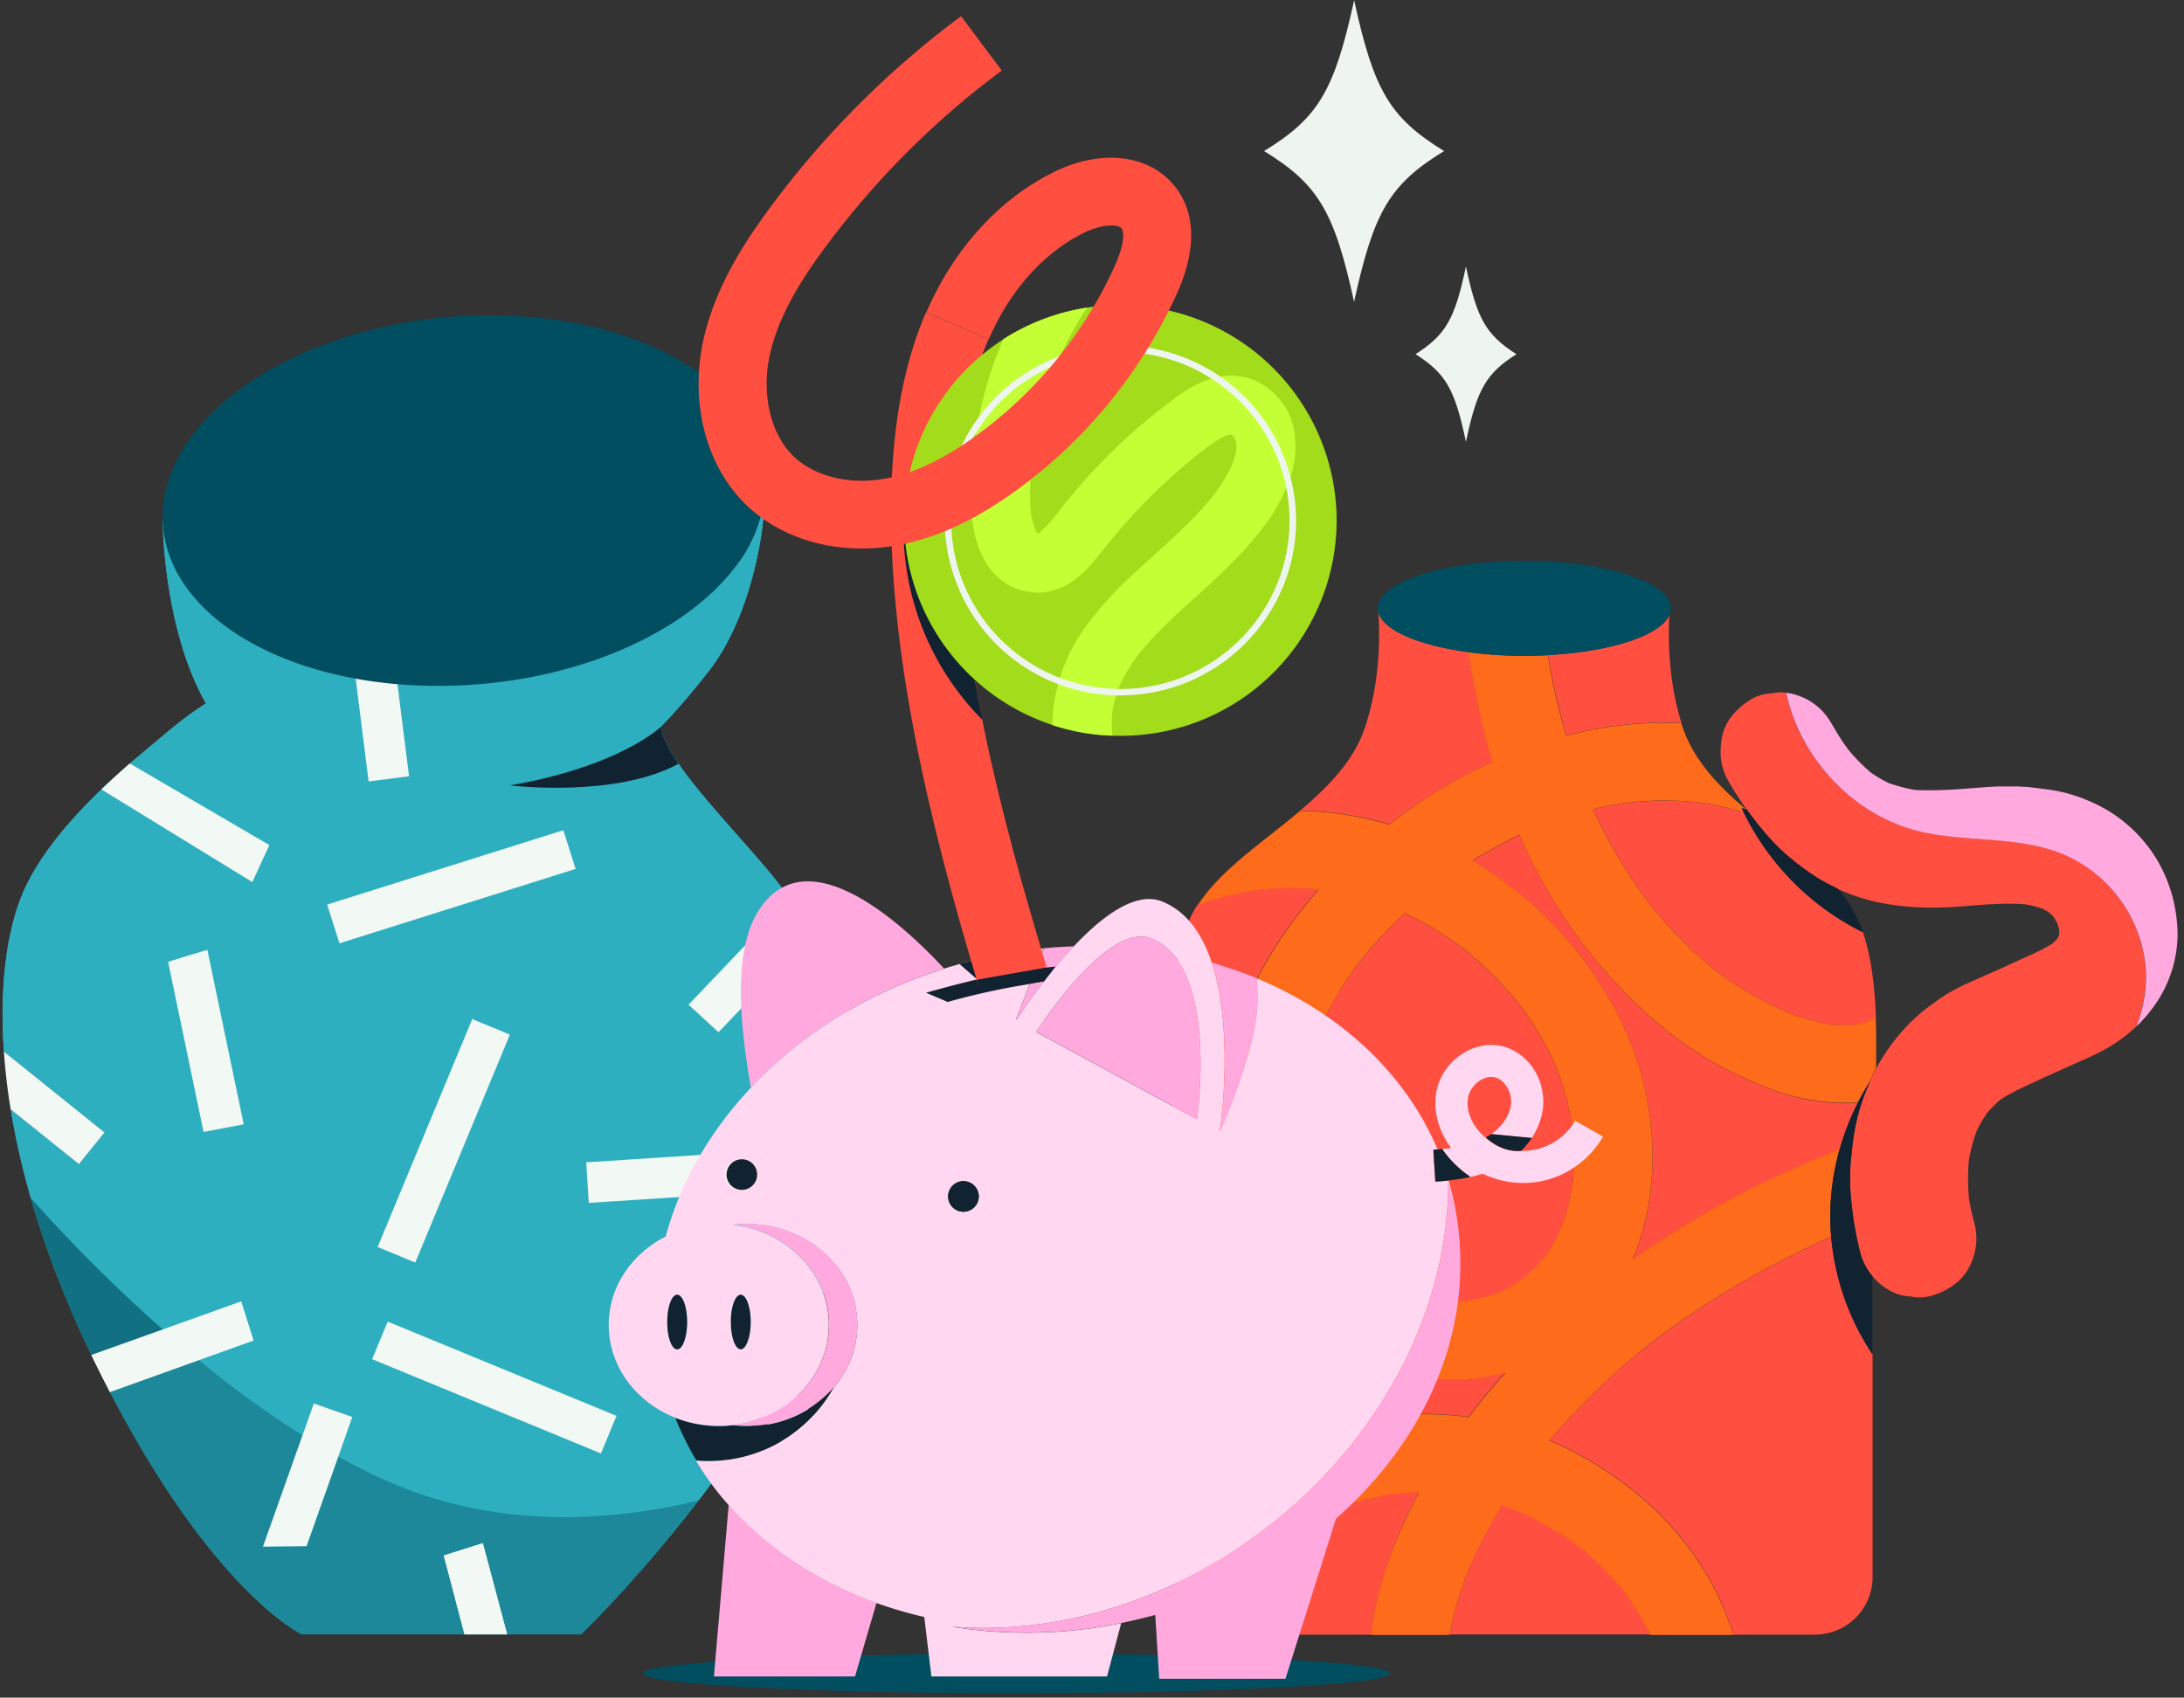
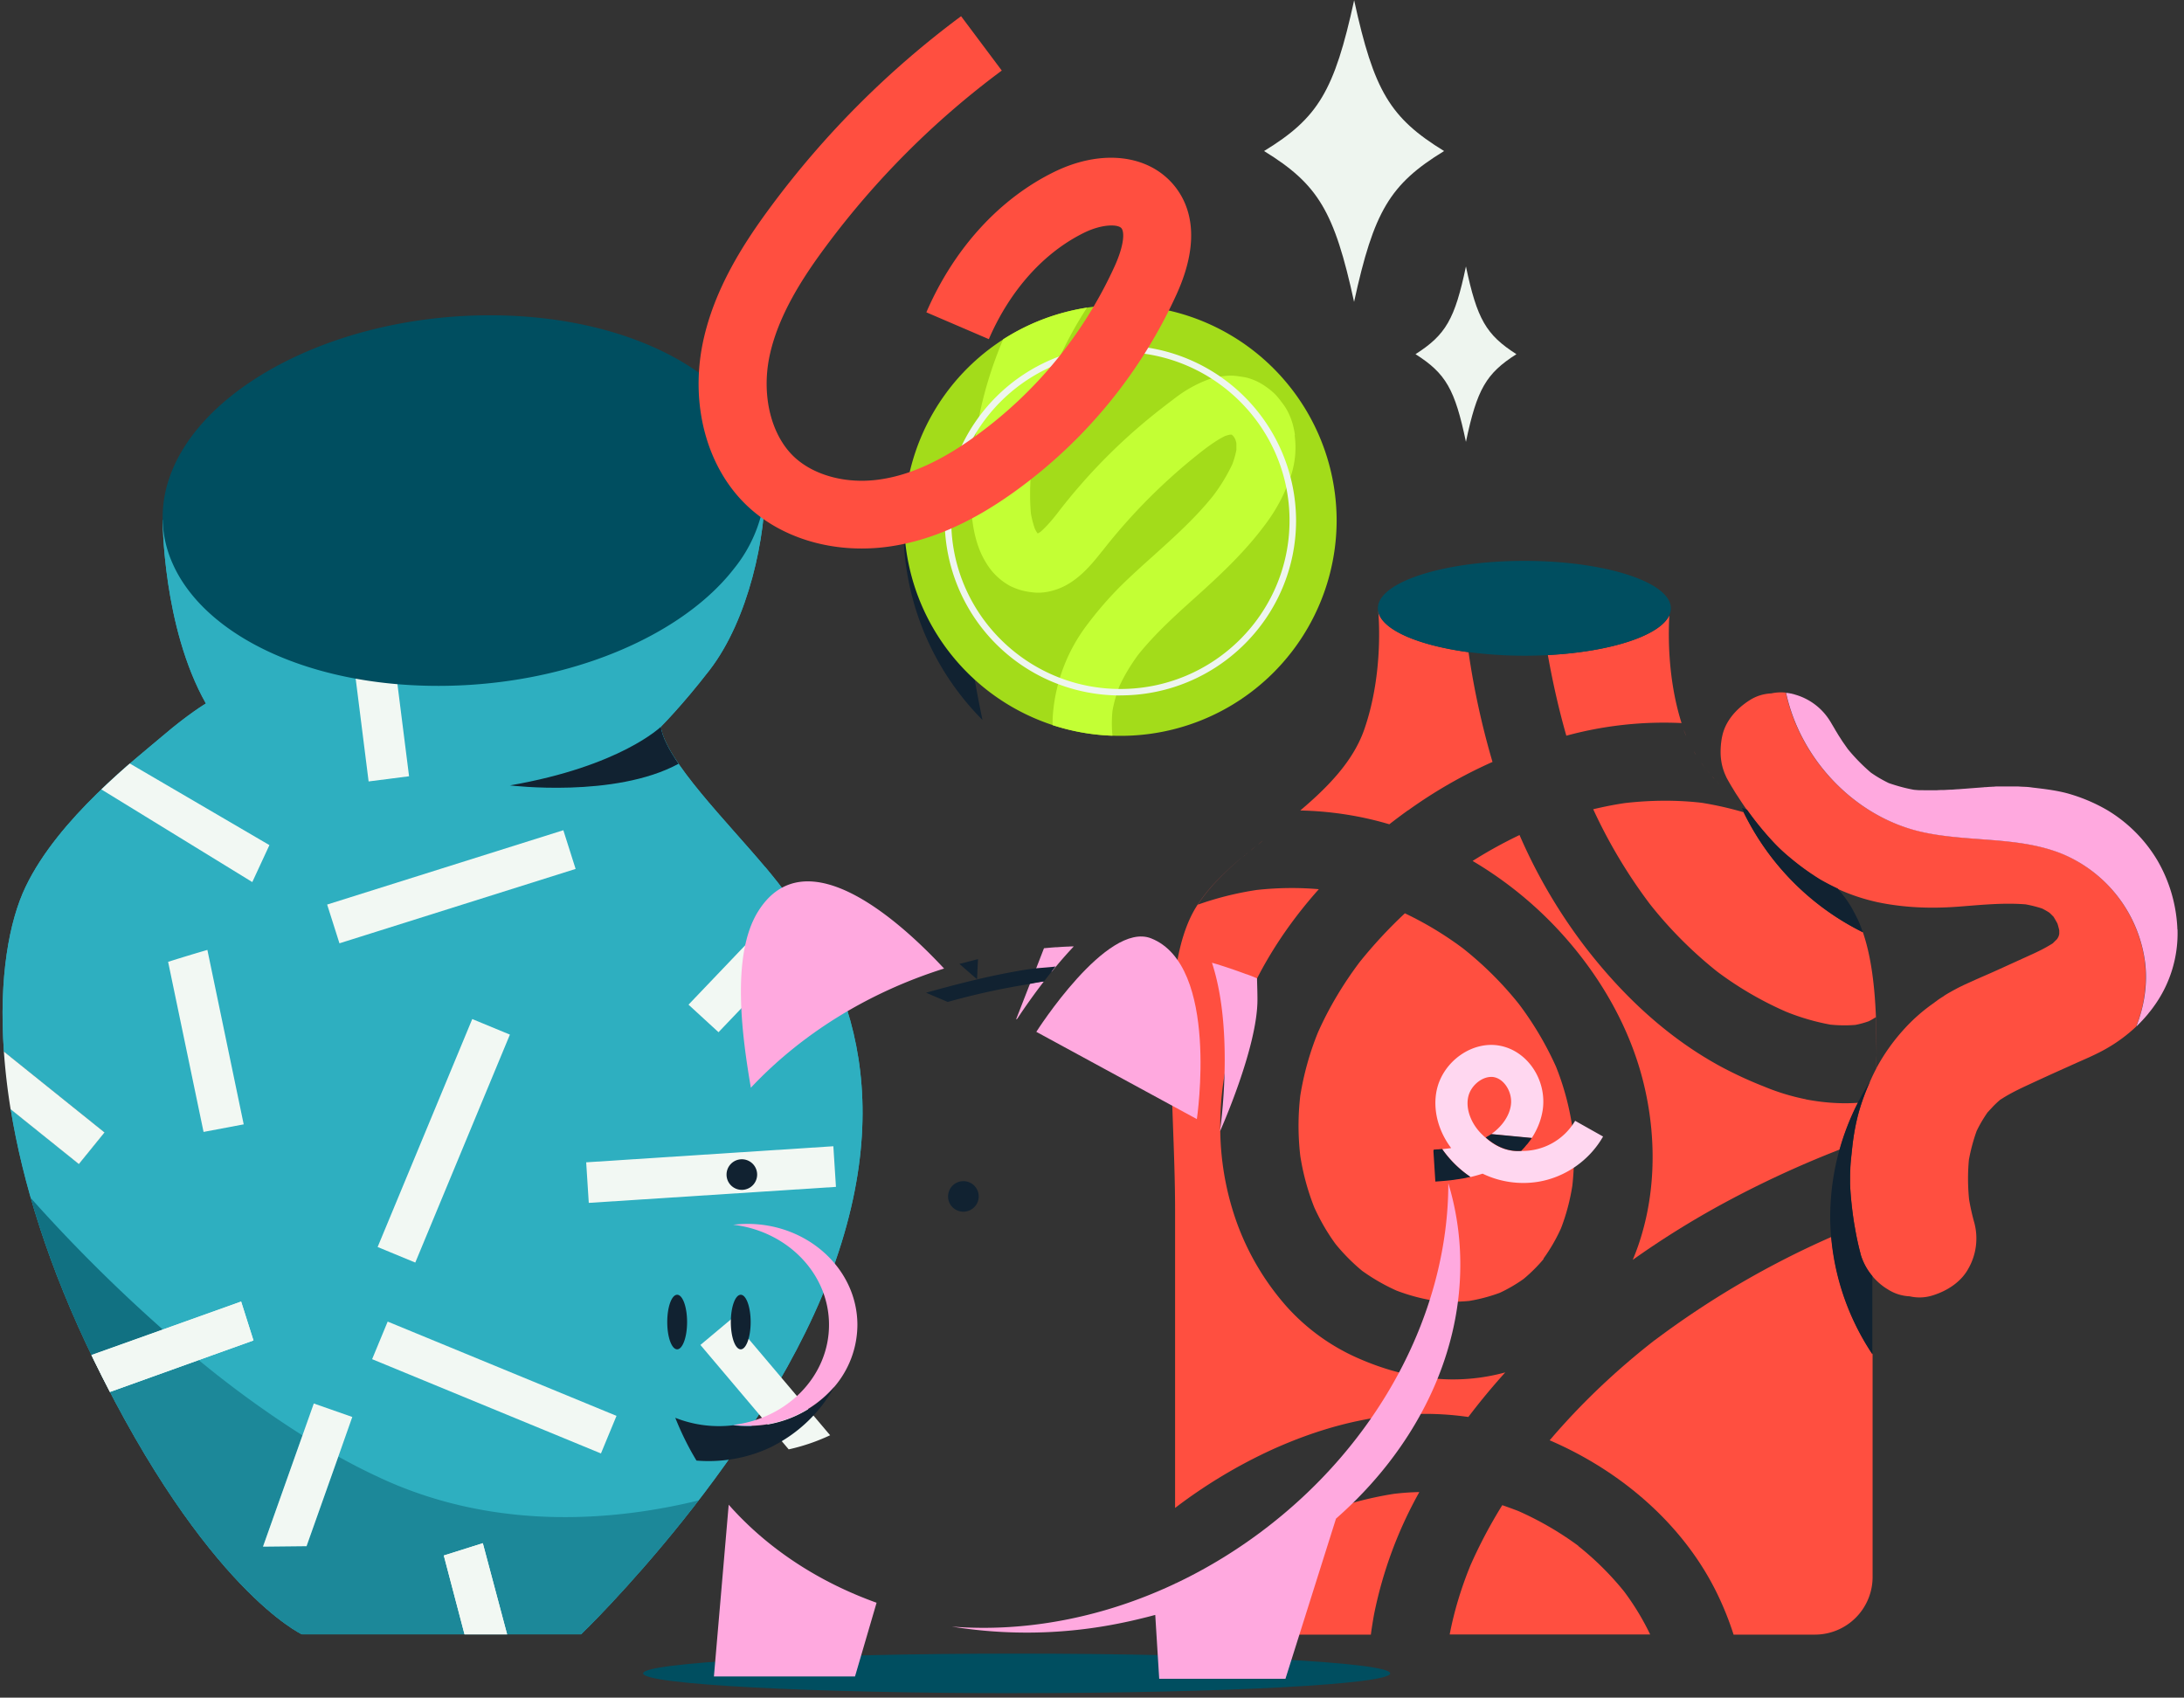
<svg xmlns="http://www.w3.org/2000/svg" viewBox="0 0 337 262" fill="none">
  <rect x="0" y="0" width="337" height="262" fill="#333333" stroke="none" />
  <path d="M156.88 261.3c31.83 0 57.63-1.36 57.63-3.05 0-1.68-25.8-3.05-57.63-3.05-31.83 0-57.64 1.37-57.64 3.05 0 1.7 25.8 3.06 57.64 3.06Z" fill="#004E60" />
  <g clip-path="url(#a)">
    <path d="M118.07 133.82c-5.78-6.9-15.41-16.51-16.1-21.66 0 0 3.28-3.26 7.5-8.72 6.02-7.8 8.77-20.65 8.6-29.17-.2-10.56-92.97 6-92.97 6s0 16.48 6.67 28.3c0 0-2.66 1.57-6.67 5-4.01 3.43-16.08 12.7-21.14 23.27C1.43 142.1-.2 150.81.6 162.28l15.53 12.48-3.96 4.88-10.52-8.46c1.81 11.15 5.77 24.25 12.89 38.82 17.27 35.36 32.04 42.22 32.04 42.22h43.08s28.94-27.8 39.28-57.66c10.34-29.86-.64-48.57-10.86-60.75Z" fill="#2EAFC0" />
    <path d="M118.07 133.82c-5.78-6.9-15.41-16.51-16.1-21.66 0 0 3.28-3.26 7.5-8.72 6.02-7.8 8.77-20.65 8.6-29.17-.2-10.56-92.97 6-92.97 6s0 16.48 6.67 28.3c0 0-2.66 1.57-6.67 5-4.01 3.43-16.08 12.7-21.14 23.27C1.43 142.1-.2 150.81.6 162.28l15.53 12.48-3.96 4.88-10.52-8.46c1.81 11.15 5.77 24.25 12.89 38.82 17.27 35.36 32.04 42.22 32.04 42.22h43.08s28.94-27.8 39.28-57.66c10.34-29.86-.64-48.57-10.86-60.75Z" fill="#2EAFC0" />
    <path d="m110.88 159.29 11.26-11.8a118.89 118.89 0 0 0-4.96-3.9l-10.94 11.46 4.64 4.26v-.02Zm-38.01-2.02-14.6 35.18 5.81 2.4 14.6-35.18-5.81-2.4Zm-56.74 17.5L.6 162.29c.2 2.8.53 5.78 1.04 8.9l10.53 8.46 3.96-4.88Zm21.47-1.27L32 146.6c-2.03.59-4.04 1.2-6.06 1.84l5.47 26.25 6.2-1.17v-.02h-.01Zm49.32-45.37L50.48 139.6l1.9 5.98 36.44-11.48-1.9-5.99Zm41.66 48.77-38.13 2.48.4 6.26 38.14-2.47-.4-6.26Zm-68.76 27.06-2.4 5.8 35.31 14.55 2.4-5.8-35.31-14.55Zm-2.94-83.36 6.24-.8-2.37-18.78a55.47 55.47 0 0 1-5.97 2.9l2.1 16.69Z" fill="#F2F8F3" />
    <path opacity=".4" d="M59.47 228.45a95.97 95.97 0 0 1-7.27-3.66l-4.9 13.83-6.71.07 6.09-17.16a158.77 158.77 0 0 1-16.01-11.62l-13.7 4.91c16.2 31.18 29.62 37.41 29.62 37.41h43.07s8.63-8.29 18.14-20.67c-12.28 3.01-30.52 4.86-48.33-3.11Zm-34.35-23.26A244.76 244.76 0 0 1 4.75 184.9c2.15 7.48 5.2 15.6 9.36 24.23l11-3.94Z" fill="#004E60" />
    <path d="M37.2 200.89v-.02l-12.08 4.32-11.01 3.93.43.9c.81 1.66 1.62 3.26 2.42 4.8l13.7-4.92 8.45-3.03-1.9-5.99Zm11.22 15.71-1.75 4.93-6.09 17.16 6.72-.07 4.9-13.82 2.16-6.12-5.94-2.08Zm20.06 23.46 3.2 12.17h6.57l-3.75-14.07-6.02 1.9Z" fill="#F2F8F3" />
    <path d="m68.48 240.06 3.2 12.17h6.57l-3.75-14.07-6.02 1.9Z" fill="#F2F8F3" />
    <path opacity=".4" d="M25.12 205.19A244.76 244.76 0 0 1 4.75 184.9c2.15 7.48 5.2 15.6 9.36 24.23l11-3.94Z" fill="#004E60" />
    <path d="M37.2 200.89v-.02l-12.08 4.32-11.01 3.93.43.9c.81 1.66 1.62 3.26 2.42 4.8l13.7-4.92 8.45-3.03-1.9-5.99Z" fill="#F2F8F3" />
    <path d="M67.62 105.85c6.53 0 12.87-.83 18.7-2.33a69.64 69.64 0 0 0 5.34-1.6c9.33-3.23 17-8.22 21.62-14.19a21.91 21.91 0 0 0 4.63-10.48c2.15-15.8-16.8-28.59-42.31-28.59-25.52 0-48.03 12.8-50.32 28.6-.48 3.4 0 6.67 1.35 9.7 4.86 11.02 20.85 18.89 40.96 18.89h.03Z" fill="#004E60" />
    <path d="m41.58 130.43-21.55-12.6a112.9 112.9 0 0 0-4.39 4l23.29 14.3 2.64-5.7Z" fill="#F2F8F3" />
    <path d="M104.7 117.87c-1.49-2.18-2.52-4.15-2.73-5.71 0 0-6.23 6.1-23.28 9.05 0 0 16.18 2 26.02-3.34Z" fill="#112231" />
    <path d="m108.08 207.57 13.62 16.11a30.37 30.37 0 0 0 6.39-2.18l-15.2-17.97-4.82 4.04h.02Z" fill="#F2F8F3" />
    <path d="m267.91 123.56.1.07-.1-.07Zm.79.69.1.09-.1-.1Zm-6.79-7.42.45.64-.45-.64ZM193 131.24c.3-.27.62-.5.93-.76l-.93.76Zm1.12-.91c.24-.19.48-.4.73-.58-.24.19-.48.4-.73.58Zm70.81-9.7c.11.1.22.24.33.35l-.33-.36Zm-83.49 123.8c0-.13-.02-.27-.04-.4 0 .13.02.27.04.4Zm.08.55-.08-.42c.02.15.04.28.08.42Zm78.81-131.03.3.65-.3-.65Zm3.11 4.97.37.47a8.95 8.95 0 0 1-.37-.47Zm.74.88c.12.12.25.25.36.4l-.36-.4Zm-3.36-4.85.31.6-.31-.6Zm.52.97c.1.18.22.39.35.57l-.35-.57Zm1.17 1.8.62.83c-.2-.28-.43-.55-.62-.83Zm-70.61 14.43 1.01-.84-1 .84Zm95.56 11.71Zm-27.26-30.24-.4-.99c.12.34.25.67.4.99Zm23.87 24.12-.48-.59.48.6Zm2.51 3.94Zm-1.97-3.23-.39-.5.4.5Zm.56.76-.26-.37.26.37Zm-19.2-17.49-.26-.26.26.26Zm-27.82 72.54a26.9 26.9 0 0 0 2.72-4.7c.82-2.13 1.4-4.34 1.75-6.58.34-3.04.32-6.1-.02-9.14a41.46 41.46 0 0 0-2.51-9.24 50.34 50.34 0 0 0-5.74-9.68 53.8 53.8 0 0 0-8.62-8.57c-2.81-2.1-5.8-3.9-8.95-5.4a72.44 72.44 0 0 0-6.99 7.54c-2.53 3.37-4.72 7-6.44 10.88a45.08 45.08 0 0 0-2.71 9.72c-.36 3.08-.36 6.2 0 9.3a37.12 37.12 0 0 0 2.16 7.95c.91 2 2 3.9 3.3 5.67a29.62 29.62 0 0 0 4.09 4.12 30.34 30.34 0 0 0 5.28 3.04c1.9.73 3.86 1.25 5.87 1.58 1.79.19 3.6.19 5.38.02a25.9 25.9 0 0 0 4.7-1.25 23.3 23.3 0 0 0 3.66-2.13 24.17 24.17 0 0 0 3.1-3.08l-.02-.05Zm5.41 44.32a49.32 49.32 0 0 0-9.22-5.36c-.84-.33-1.68-.63-2.53-.93a75.31 75.31 0 0 0-4.92 9.3c-1.4 3.44-2.5 7-3.2 10.66h30.94a39.8 39.8 0 0 0-4.04-6.66 45.6 45.6 0 0 0-7.06-7h.02Zm11.76-31.75c-5.9 4.6-11.35 9.75-16.2 15.45 11 4.73 20.76 13.04 25.96 23.9a47.64 47.64 0 0 1 2.42 6.09h12.53a8.9 8.9 0 0 0 8.92-8.88v-34.4a38.78 38.78 0 0 1-6.37-18.09 137.47 137.47 0 0 0-27.24 15.93h-.02Zm-38.04-81.77a73.33 73.33 0 0 1 13.02-7.47 121.83 121.83 0 0 1-3.7-16.95c-8-1.08-13.65-3.58-13.95-6.53 0 0 1.02 9.46-2.16 18.53-1.72 4.87-5.56 8.8-9.85 12.44 4.63.1 9.27.8 13.74 2.13.95-.74 1.91-1.46 2.9-2.17v.02Zm21.56-23.96c.75 4.19 1.68 8.34 2.85 12.44a57.38 57.38 0 0 1 17.78-1.95c-2.25-7.12-2.02-14.24-1.88-16.64-1.43 3.16-9.07 5.64-18.75 6.14Z" fill="#FF4F40" />
    <path d="M217.75 218.26c2.92-.15 5.88 0 8.82.42 1.8-2.37 3.7-4.67 5.7-6.88a30.5 30.5 0 0 1-8.6 1.08c-5.03-.1-9.8-1.34-14.36-3.38a32.19 32.19 0 0 1-10.74-7.82 40.17 40.17 0 0 1-7.8-13.21 43.74 43.74 0 0 1-2.48-14.1c-.07-4.76.62-9.64 1.97-14.2 2.57-8.55 7.32-16.3 13.24-22.94-3.2-.28-6.43-.23-9.6.12a48.8 48.8 0 0 0-9.08 2.27c1.75-2.7 4.25-5.12 7.04-7.5-2.92 2.47-5.55 5.03-7.3 7.87-5.94 9.66-3.24 29.54-3.24 46.72v46.01a78.82 78.82 0 0 1 15.03-9.03c6.78-3.06 13.89-5.09 21.36-5.47l.03.03Zm1.26 12.01c-1.3.02-2.6.12-3.9.27a54.23 54.23 0 0 0-11.85 3.26 78.15 78.15 0 0 0-15.5 9.26 136.03 136.03 0 0 0-5.37 4.43 8.9 8.9 0 0 0 7.9 4.78h21.24c.13-1.02.3-2.04.48-3.06a64.67 64.67 0 0 1 7-18.94Zm68.45-86.39a40.38 40.38 0 0 1-18.4-18.52 52.26 52.26 0 0 0-6.5-1.47c-3.92-.45-7.87-.4-11.78.04-1.66.24-3.3.57-4.94.96a79.86 79.86 0 0 0 8.75 14.64A64.25 64.25 0 0 0 265 149.97a53.56 53.56 0 0 0 10.6 6.17 35.2 35.2 0 0 0 6.83 1.99c1.28.13 2.59.15 3.87.04.69-.13 1.38-.32 2.05-.56.37-.18.74-.4 1.1-.63.07 1.9.1 3.86.1 5.86.05-7.23-.36-13.9-2.1-18.97v.01Zm2.04 21c0-.67 0-1.32.02-1.97l-.01 1.97Zm-10.85 4.77a33.91 33.91 0 0 1-6.46-1.97 62.04 62.04 0 0 1-6.87-3.19c-8.21-4.5-15.02-10.96-20.7-18.32a82.4 82.4 0 0 1-10.15-17.3c-2.5 1.2-4.9 2.52-7.24 4a59.22 59.22 0 0 1 11.9 9.26c6.3 6.36 11.35 14.26 13.9 22.88 2.38 8.05 2.72 17.01.41 25.12-.4 1.44-.91 2.9-1.5 4.3a136.8 136.8 0 0 1 14.07-8.76 157.21 157.21 0 0 1 17.88-8.27 40.1 40.1 0 0 1 2.82-7.21c-2.68.2-5.41-.02-8.04-.52l-.02-.02Z" fill="#FF4F40" />
-     <path d="M239.12 222.26a111.21 111.21 0 0 1 16.2-15.45 138.5 138.5 0 0 1 27.24-15.93 37.9 37.9 0 0 1 1.3-13.52c-6.12 2.4-12.1 5.14-17.87 8.28a141.05 141.05 0 0 0-14.07 8.75c.6-1.41 1.1-2.84 1.5-4.3 2.31-8.1 1.98-17.08-.4-25.12-2.55-8.6-7.6-16.5-13.91-22.88a58.66 58.66 0 0 0-11.9-9.26 73.59 73.59 0 0 1 7.24-4 82.4 82.4 0 0 0 10.15 17.3c5.68 7.34 12.5 13.81 20.7 18.32a66.32 66.32 0 0 0 6.88 3.2 34.4 34.4 0 0 0 6.46 1.96c2.62.5 5.36.72 8.04.52a41.4 41.4 0 0 1 1.8-3.16c.32-.72.65-1.4 1-2.11v-.02l.02-1.96v-.06c0-2 0-3.97-.09-5.86-.35.22-.73.43-1.1.63-.67.24-1.36.41-2.05.56-1.28.11-2.58.1-3.87-.04a34.87 34.87 0 0 1-6.83-1.98 54.47 54.47 0 0 1-10.6-6.18 64.31 64.31 0 0 1-10.4-10.44 79.22 79.22 0 0 1-8.75-14.63c1.62-.4 3.27-.7 4.93-.97 3.93-.46 7.88-.48 11.79-.04 2.2.34 4.37.84 6.5 1.47-.1-.2-.21-.4-.3-.62l.8.27-.75-.63-.1-.1c-.25-.2-.47-.4-.7-.61-.04-.02-.05-.06-.1-.07-.66-.6-1.31-1.2-1.93-1.84l-.26-.26-.45-.47c-.11-.1-.22-.23-.33-.35-.13-.15-.27-.3-.4-.42-.1-.13-.24-.26-.35-.4l-.35-.42a7.67 7.67 0 0 1-.37-.46l-.3-.37c-.2-.28-.43-.56-.62-.84l-.16-.24-.45-.64-.23-.36-.35-.57c-.07-.13-.15-.24-.2-.37-.12-.18-.21-.39-.32-.6l-.19-.36-.3-.65-.15-.32-.39-.98c-.11-.35-.24-.68-.33-1.04a57.9 57.9 0 0 0-17.78 1.95c-1.2-4.08-2.13-8.25-2.85-12.44a66.12 66.12 0 0 1-12.25-.46c.87 5.72 2.05 11.4 3.7 16.94-.23.1-.45.21-.69.3a72.36 72.36 0 0 0-12.32 7.18c-.99.7-1.96 1.43-2.91 2.17a51.64 51.64 0 0 0-13.74-2.13c-1.88 1.6-3.86 3.13-5.77 4.65-.24.19-.48.39-.73.57l-.18.16-.93.75-.1.08-1 .83c-2.8 2.36-5.3 4.79-7.04 7.5a49.36 49.36 0 0 1 9.07-2.27c3.18-.37 6.4-.42 9.6-.13-5.91 6.66-10.66 14.4-13.23 22.95a46.96 46.96 0 0 0-1.97 14.2 43.4 43.4 0 0 0 2.47 14.1c1.79 4.9 4.3 9.3 7.8 13.2a32.91 32.91 0 0 0 10.75 7.83 36.57 36.57 0 0 0 14.36 3.38c2.92.05 5.8-.32 8.6-1.08-1.97 2.2-3.9 4.5-5.7 6.88a45.5 45.5 0 0 0-8.83-.42c-7.46.38-14.58 2.4-21.35 5.47a80.14 80.14 0 0 0-15.03 9.03v11.28c0 .13.02.26.04.39v.13l.07.42v.06c.17.87.47 1.68.86 2.45 1.75-1.53 3.54-3 5.36-4.44a76.5 76.5 0 0 1 15.51-9.25 53.54 53.54 0 0 1 11.84-3.26 42.8 42.8 0 0 1 3.91-.27c-3.22 5.92-5.77 12.34-7 18.94-.18 1-.35 2.02-.48 3.06h12.16a54.84 54.84 0 0 1 3.2-10.66 76.5 76.5 0 0 1 4.92-9.3c.86.28 1.7.6 2.53.93a49.04 49.04 0 0 1 9.22 5.36 45.85 45.85 0 0 1 7.06 7.01c1.54 2.1 2.9 4.32 4.03 6.66h12.85a47.93 47.93 0 0 0-2.42-6.08c-5.21-10.87-14.95-19.18-25.95-23.91l.01-.06Zm-12.4-21.53c-1.78.17-3.6.15-5.38-.02a30.46 30.46 0 0 1-5.86-1.58 30.6 30.6 0 0 1-5.3-3.04 28.57 28.57 0 0 1-4.09-4.11 33.25 33.25 0 0 1-3.3-5.68 36.83 36.83 0 0 1-2.15-7.96 41.9 41.9 0 0 1 0-9.29 44.12 44.12 0 0 1 2.71-9.72 56.93 56.93 0 0 1 6.45-10.88 68.94 68.94 0 0 1 6.98-7.53 53.47 53.47 0 0 1 8.95 5.4 54.38 54.38 0 0 1 8.62 8.56c2.26 3 4.21 6.25 5.74 9.68a41.92 41.92 0 0 1 2.51 9.24c.36 3.04.38 6.1.02 9.14a33.59 33.59 0 0 1-1.75 6.59 26.9 26.9 0 0 1-2.72 4.69 24.05 24.05 0 0 1-3.09 3.08 23.17 23.17 0 0 1-3.66 2.13c-1.53.58-3.1.98-4.7 1.25l.02.05Z" fill="#FE6B1B" />
    <path d="m307.25 121.42.41-.01-.4.01Zm-1.12.06c.1 0 .2 0 .3-.02-.1 0-.2 0-.3.02Zm24.84 27.02a21.14 21.14 0 0 0-12.77-16.75c-7.02-2.84-15.03-1.68-22.38-3.56-10.04-2.54-18.1-11.26-20.26-21.3a7.02 7.02 0 0 0-2.23.12c-1.21.06-2.35.4-3.39 1.08-1.94 1.24-3.65 3.1-4.17 5.41l-.06.27a12.1 12.1 0 0 0-.2 2.85c.05.74.18 1.49.42 2.21l.15.43c.12.27.23.55.37.83l.23.41c.22.39.44.78.69 1.17.2.33.4.68.63 1.02l.07.1c.49.75.97 1.5 1.5 2.22a47.2 47.2 0 0 0 3.74 4.65c.87.97 1.82 1.88 2.82 2.7a38.9 38.9 0 0 0 4.73 3.42 30.28 30.28 0 0 0 8.27 3.32l.47.11c.8.17 1.61.32 2.41.43 3.4.5 6.78.54 10.21.28 3.44-.26 6.9-.63 10.35-.35.86.16 1.72.37 2.53.64.4.2.77.41 1.14.65l.62.61c.22.36.42.7.61 1.06.11.34.2.69.28 1.04v.57l-.1.37c-.07.13-.14.28-.23.41l-.68.67c-1.13.72-2.32 1.3-3.55 1.85l-5.01 2.28c-1.27.58-2.57 1.12-3.86 1.71l-.67.3c-.15.07-.3.15-.44.2l-.73.35-.34.17-.84.45-.26.15c-.32.18-.63.35-.93.55a.68.68 0 0 0-.18.13c-.32.2-.66.41-.96.63-.18.15-.39.28-.57.43a26.88 26.88 0 0 0-4.75 4.21 30.09 30.09 0 0 0-4.1 5.82c0 .04-.04.08-.05.12-.36.68-.7 1.39-1 2.11 0 0 .01-.04.03-.05a31.64 31.64 0 0 0-2.72 10.12l-.18 1.74a31.5 31.5 0 0 0-.15 3.06v.76c.02.76.07 1.53.15 2.3.06.69.15 1.36.22 2.04.1.8.2 1.58.36 2.38.24 1.4.53 2.8.9 4.17a9.1 9.1 0 0 0 1.83 3.4c.68.8 1.48 1.5 2.35 2.01a6.74 6.74 0 0 0 3.39 1.08 6.7 6.7 0 0 0 3.63-.17c2.2-.7 4.32-2.06 5.44-4.15a9.38 9.38 0 0 0 .91-6.98 34.5 34.5 0 0 1-.82-3.64 31.73 31.73 0 0 1-.03-6.14c.28-1.5.67-2.98 1.19-4.43.48-1 1.04-1.94 1.68-2.87l.93-1c.3-.3.61-.6.93-.87l.01-.02c.13-.1.25-.16.37-.24 1.3-.83 2.69-1.5 4.1-2.15 2.08-.97 4.19-1.93 6.3-2.87 1.9-.88 3.89-1.66 5.7-2.7a23.98 23.98 0 0 0 4.57-3.37 20.47 20.47 0 0 0 1.38-9.9v-.06Zm-18.93-27.1c.13 0 .26 0 .4.02l-.4-.01Z" fill="#FF4F40" />
    <path d="M284.3 114.43c.05.1.12.19.18.28l-.19-.28Zm-7.97-7.41c.2.03.43.09.63.16-.2-.07-.43-.1-.63-.17Zm7.13 6.12Zm-1.06-1.79c.22.4.46.78.68 1.17l-.69-1.17Zm-6.84-4.47Z" fill="#FF4F40" />
    <path d="M287.1 193.53a44.97 44.97 0 0 1-.9-4.17c-.14-.78-.25-1.58-.36-2.37a49.02 49.02 0 0 1-.37-4.34v-.76c0-1.02.03-2.04.14-3.06l.19-1.74c.22-1.88.54-3.77 1.04-5.57a36.4 36.4 0 0 1 1.68-4.56l-.04.06a38.83 38.83 0 0 0-6.07 21.3 38.66 38.66 0 0 0 6.5 20.68v-12.07a9.35 9.35 0 0 1-1.83-3.41l.02.01Zm-18.06-68.19a40.4 40.4 0 0 0 18.4 18.53c-.24-.7-.5-1.38-.8-2.02-.02-.06-.06-.11-.1-.19a35.36 35.36 0 0 0-.88-1.67c-.16-.28-.34-.53-.51-.81l-.26-.37-.28-.4c-.13-.16-.27-.32-.4-.5l-.16-.2-.49-.59c-.93-.43-1.82-.9-2.68-1.39a38.98 38.98 0 0 1-4.73-3.43c-1-.82-1.95-1.73-2.83-2.7a48.06 48.06 0 0 1-3.74-4.64l-.8-.27.3.62-.04.03Z" fill="#112231" />
    <path d="M226.57 100.63a66.34 66.34 0 0 0 12.25.47c9.69-.5 17.32-3 18.75-6.14.17-.35.25-.7.25-1.08 0-4.04-10.13-7.32-22.6-7.32-12.48 0-22.61 3.28-22.61 7.32v.24c.28 2.95 5.96 5.45 13.95 6.53l.01-.02Z" fill="#004E60" />
    <path d="M335.98 143.42a22.9 22.9 0 0 0-3.1-10.66 22.4 22.4 0 0 0-7.75-7.75 26.15 26.15 0 0 0-5.53-2.4c-1.94-.6-3.97-.83-6-1.07-.39-.06-.78-.1-1.17-.11-.13 0-.26 0-.4-.02-.25 0-.53-.04-.8-.04h-2.8c-.27 0-.5 0-.77.04-.13 0-.26 0-.4.02-.28 0-.56.03-.84.05-.1 0-.21 0-.3.02l-3.95.3c-.35.01-.7.05-1.06.07h-.2l-.94.05h-.26c-.3 0-.6.02-.9.04h-1.43l-.87-.01h-.24c-.32 0-.64-.04-.93-.06-1.33-.24-2.63-.6-3.9-1.04-.95-.46-1.88-1-2.75-1.61a28.62 28.62 0 0 1-3.58-3.66l-.61-.87-.19-.27-.5-.78a8.05 8.05 0 0 1-.32-.52c-.13-.21-.26-.41-.37-.62l-.69-1.16a9.33 9.33 0 0 0-5.44-4.16c-.2-.07-.42-.11-.63-.17-.04 0-.07 0-.13-.02a8.2 8.2 0 0 0-.63-.09c2.16 10.03 10.22 18.75 20.25 21.31 7.34 1.85 15.36.7 22.38 3.56A21.1 21.1 0 0 1 331 148.54c.4 3.36-.13 6.77-1.37 9.9.65-.63 1.26-1.28 1.84-1.98l.07-.1a15 15 0 0 0 .76-.98 19.19 19.19 0 0 0 3.7-11.93l-.03-.03h.01Zm-190.29 6.07c-6.48-6.98-21.32-20.63-28.7-8.85-4.3 6.86-2.4 19.75-1.13 27.23 7.61-8.11 17.84-14.62 29.83-18.4v.02Zm-33.25 82.75-2.28 26.49h21.77l3.33-11.38c-9.03-3.24-16.9-8.42-22.82-15.13v.02Z" fill="#FFA9DF" />
    <path d="m189.77 149.45.69.24-.7-.24Zm1.23.42c.22.08.44.17.67.24-.23-.07-.45-.16-.67-.24Zm-27.97-3.69Zm25.5 2.86Zm3.67 1.28c.23.07.43.17.65.24-.22-.1-.42-.17-.65-.24Z" fill="#FFD7F0" />
    <path d="M119.36 223.12a22.45 22.45 0 0 0 9.31-8.98 17.55 17.55 0 0 1-13.33 5.95c-.74 0-1.47-.05-2.2-.13a18.32 18.32 0 0 1-8.94-1.15c.92 2.3 2 4.51 3.27 6.6 4.1.34 8.27-.44 11.94-2.3h-.04Z" fill="#112231" />
    <path d="m235.57 176.7-.34.38.34-.39Zm-11.38 5.4c-.13 0-.24.05-.35.05.1 0 .24-.04.35-.04Zm2.75-.47a2.4 2.4 0 0 1-.37.07c.13-.02.25-.06.38-.07Zm9.41-6.01Z" fill="#FFD7F0" />
    <path d="M243.05 172.97a9.44 9.44 0 0 1-8.36 4.65h.11c-1.62.15-3.57-.28-5.58-2.06-.11-.1-.23-.18-.34-.3-1.82-1.65-2.77-4.06-2.32-6 .37-1.67 2.03-3.06 3.53-3.06.16 0 .3 0 .45.04 1.6.31 2.85 2.35 2.6 4.26-.2 1.67-1.35 3.34-3.04 4.53l6.25.61c.91-1.39 1.5-2.91 1.72-4.5.57-4.53-2.37-8.91-6.56-9.74-4.23-.86-8.82 2.33-9.81 6.8-.65 2.99.2 6.3 2.22 8.98-.47.07-.93.11-1.38.17a17.25 17.25 0 0 0 4.37 4.3c.62-.15 1.25-.32 1.86-.52a14.46 14.46 0 0 0 8.53 1.26c4.21-.68 7.95-3.3 10.06-6.99l-4.32-2.43h.02Zm-17.81 8.99-.37.06.37-.06Z" fill="#FFD7F0" />
-     <path d="m235.12 177.17-.4.43c.15-.15.28-.28.4-.43Zm-9.02 4.64c-.14.02-.29.06-.42.07.13-.01.28-.05.41-.07Zm-4.63.56-.3-4.73.06-.2c.19 0 .4-.03.6-.05-5.07-11.94-15.2-21.12-27.88-26.39.06 1.08.08 2.19.08 3.3 0 7.42-5.75 20.24-5.75 20.24l-.06-.11h.02s2.27-15.16-1.25-25.84l1.13.34-1.13-.34c-1.44-4.34-3.82-7.94-7.71-9.48-4.06-1.6-9.24 2.32-13.59 6.94a11.7 11.7 0 0 0-.02 0 72.21 72.21 0 0 0-4.6 5.41 87.76 87.76 0 0 0-4.11 5.77l-.19.11 4.26-10.98 1.78-.15a75.04 75.04 0 0 0-17.13 3.28c-12.01 3.77-22.24 10.3-29.83 18.4-6.35 6.77-10.9 14.64-13.13 22.94-5.25 2.66-8.79 7.78-8.79 13.65 0 6.4 4.21 11.9 10.24 14.3a18.4 18.4 0 0 0 8.94 1.15c8.34-.98 14.78-7.53 14.78-15.45 0-7.92-6.44-14.47-14.78-15.45.73-.1 1.45-.13 2.2-.13 9.38 0 16.97 6.98 16.97 15.6 0 3.63-1.36 7-3.64 9.64a22.2 22.2 0 0 1-9.31 8.98 22.48 22.48 0 0 1-11.94 2.3 44.89 44.89 0 0 0 5 6.82c5.91 6.7 13.8 11.87 22.83 15.14a64.4 64.4 0 0 0 7.4 2.17l1.1 9.18h27.1l2.19-8.24a72.32 72.32 0 0 1-26.15.56c15.59 1.24 32.68-3.49 47.45-14.43 18.78-13.95 29.14-34.53 29.15-53.93a43.42 43.42 0 0 1 1.83 12.46c.06-3.95-.43-7.92-1.47-11.86l-.3-1.07c-.73.07-1.42.13-2.07.17l.02-.04v.02Zm-43.86-37.54c10.61 4.17 7.07 27.9 7.07 27.9l-24.78-13.47s10.88-17.1 17.7-14.43Zm-26.57 39.82a2.36 2.36 0 0 1-4.73 0 2.36 2.36 0 0 1 4.73 0Zm-48.07 19.38c0-2.33.69-4.2 1.53-4.2.83 0 1.52 1.88 1.52 4.2 0 2.32-.69 4.22-1.52 4.22-.84 0-1.53-1.9-1.53-4.22Zm11.34-4.2c.83 0 1.52 1.88 1.52 4.2 0 2.32-.69 4.22-1.52 4.22-.84 0-1.53-1.9-1.53-4.22s.69-4.2 1.53-4.2Zm.16-16.2a2.36 2.36 0 1 1 0-4.7 2.36 2.36 0 0 1 0 4.7Z" fill="#FFD7F0" />
    <path d="m222.55 177.32-.67.06h-.05c-.21 0-.41.04-.6.04l-.05.2.3 4.73a51.8 51.8 0 0 0 2.34-.2c.11 0 .24-.04.35-.04l.65-.1.37-.05c.16-.02.3-.06.45-.07.13-.02.28-.06.41-.07l.48-.12c.13-.01.25-.05.37-.07a16.62 16.62 0 0 1-4.37-4.3h.02Zm7.55-2.29c-.14.09-.27.18-.42.26-.15.09-.28.16-.42.26 2 1.78 3.95 2.2 5.58 2.06h-.1l.4-.43.1-.11.33-.4.06-.05c.26-.33.52-.66.74-1l-6.25-.6h-.02Z" fill="#112231" />
    <path d="M223.48 182.66c0 19.4-10.35 40-29.15 53.94-14.75 10.94-31.86 15.67-47.45 14.43a72.32 72.32 0 0 0 26.15-.56c1.2-.24 2.4-.52 3.6-.82.55-.13 1.09-.28 1.63-.42l.61 9.86h19.48l7.8-24.72c12.05-10.57 19.21-24.72 19.18-39.26 0-3.73-.48-7.48-1.47-11.18l-.36-1.28-.01.01Zm-66.69-25.33.18-.11c.4-.61 1.94-2.95 4.12-5.77-.7.1-1.43.2-2.14.32l-2.16 5.54v.02Zm2.74-7.01c.93-.15 1.86-.28 2.8-.4a62.46 62.46 0 0 1 3.36-3.86c-.28 0-.56 0-.84.03h-.18a44 44 0 0 0-1.62.1h-.19c-.6.04-1.17.1-1.77.15l-1.54 3.97-.02.01Zm-30.87 63.8a14.79 14.79 0 0 0 3.64-9.64c0-8.6-7.6-15.6-16.98-15.6-.74 0-1.47.06-2.2.13 8.35.98 14.8 7.53 14.8 15.45 0 7.92-6.45 14.47-14.8 15.45.74.1 1.46.13 2.2.13a17.5 17.5 0 0 0 13.34-5.95v.03Zm59.58-39.69h-.02l.06.1s5.75-12.82 5.75-20.24c0-1.11-.04-2.22-.07-3.3a16.5 16.5 0 0 0-1.73-.67l-.54-.2-.67-.24-.54-.19-.7-.24a99 99 0 0 0-1.22-.4c-.13-.04-.27-.08-.41-.14l-1.14-.33c3.52 10.68 1.25 25.86 1.25 25.86h-.02v-.01Z" fill="#FFA9DF" />
    <path d="M104.49 208.24c.84 0 1.53-1.88 1.53-4.21s-.68-4.21-1.53-4.21-1.53 1.88-1.53 4.21.68 4.21 1.53 4.21Zm9.81 0c.84 0 1.53-1.88 1.53-4.21s-.69-4.21-1.53-4.21c-.85 0-1.53 1.88-1.53 4.21s.68 4.21 1.53 4.21Zm.17-24.61a2.36 2.36 0 1 0-2.36-2.35c0 1.3 1.05 2.35 2.36 2.35Zm34.18 3.37c1.3 0 2.37-1.05 2.37-2.35a2.36 2.36 0 0 0-4.73 0c0 1.3 1.06 2.35 2.36 2.35Zm-5.77-33.8 3.36 1.43a110 110 0 0 1 12.15-2.69c.94-.15 1.72-.35 2.69-.47l1.8-2.31c-1.23.17-2.93.22-4.17.42-5.68.89-10.75 2.22-15.8 3.62h-.03Z" fill="#112231" />
    <path d="m159.9 159.24 24.78 13.47s3.54-23.72-7.07-27.9c-6.84-2.67-17.7 14.43-17.7 14.43Z" fill="#FFA9DF" />
    <path d="m148.04 148.76 2.72 2.37.15-3.11-2.87.74Z" fill="#112231" />
-     <path d="M151.03 152.26c-7.34-24.35-14.14-51.68-13.49-76.52.3-10.88 2.05-19.9 5.34-27.54l9.65 4.14c-2.77 6.4-4.25 14.15-4.5 23.68-.64 23.28 6.38 49.78 13.48 73.28l-10.76 1.89.29 1.07Z" fill="#FF4F40" />
    <path d="M151.6 111.1a183.63 183.63 0 0 1-2.6-15.66l-5.91-14.1-3.63 2.27a41.9 41.9 0 0 0 12.14 27.5v-.01Z" fill="#112231" />
    <path d="M172.88 113.56a33.3 33.3 0 0 0 33.37-33.24 33.3 33.3 0 0 0-33.37-33.23 33.3 33.3 0 0 0-33.37 33.23 33.3 33.3 0 0 0 33.37 33.24Z" fill="#A3DC1A" />
    <path d="M199.82 67.18c-.23-1.73-.8-3.45-1.86-4.86-.38-.5-.75-1-1.18-1.45a11 11 0 0 0-1.54-1.26 9.02 9.02 0 0 0-2.55-1.24c-.47-.15-.95-.2-1.45-.28a8.01 8.01 0 0 0-1.7-.11c-1.07.07-2.16.24-3.16.61a19.8 19.8 0 0 0-4.84 2.67c-1.45 1.1-2.9 2.21-4.3 3.36a88.75 88.75 0 0 0-14.13 14.65c-.77.98-1.57 1.93-2.5 2.76-.15.12-.32.21-.48.3 0-.02-.04-.04-.06-.06a5.01 5.01 0 0 1-.39-.68 14.7 14.7 0 0 1-.61-2.36 35.64 35.64 0 0 1-.08-4.67c.06-1.65.19-3.32.4-4.97a57.38 57.38 0 0 1 3.74-13.6 58.7 58.7 0 0 1 4.6-8.51 33.44 33.44 0 0 0-12.93 4.88 61.36 61.36 0 0 0-4.9 26.58c.21 2.72.8 5.61 2.28 7.95a9.64 9.64 0 0 0 3.72 3.56c1.23.58 2.18.84 3.54.98 1 .11 2.03-.01 3-.28 3.7-1.02 6.05-4.06 8.29-6.95-.24.32-.49.61-.71.93a89.4 89.4 0 0 1 15.75-15.73c1.04-.78 2.1-1.54 3.28-2.12.24-.07.48-.15.74-.2h.25l.07.04.24.24c.1.15.19.3.26.44.07.2.13.41.17.63v1.02c-.15.76-.37 1.53-.65 2.25a28 28 0 0 1-2.87 4.73c-2.74 3.45-6.03 6.4-9.3 9.35-1.7 1.52-3.4 3.05-5.02 4.65a55.02 55.02 0 0 0-5.04 5.79 26.32 26.32 0 0 0-5.44 14.13c-.04.52-.04 1.04-.04 1.56a33.7 33.7 0 0 0 9.24 1.63 18.92 18.92 0 0 1 0-3.82c.22-1.3.6-2.58 1.06-3.8.78-1.7 1.77-3.32 2.88-4.84 2.78-3.47 6.13-6.44 9.42-9.4 3.7-3.34 7.26-6.74 10.23-10.76a26.2 26.2 0 0 0 4-7.66c.62-1.97.8-4.05.52-6.09h.06-.01Z" fill="#C3FF34" />
    <path d="M172.88 107.33a27.09 27.09 0 0 1-27.11-27 27.09 27.09 0 0 1 27.11-27.01 27.09 27.09 0 0 1 27.11 27c0 14.9-12.16 27-27.11 27Zm0-53a26.08 26.08 0 0 0-26.1 26c0 14.33 11.7 26 26.1 26 14.4 0 26.1-11.67 26.1-26 0-14.34-11.7-26-26.1-26Z" fill="#EEF5EF" />
    <path d="M132.94 84.65c-6.8 0-13.16-2.34-17.65-6.59-6.15-5.82-8.77-15.35-6.9-24.87 1.7-8.58 6.55-15.91 10.57-21.33A141.28 141.28 0 0 1 148.3 2.5l6.28 8.39a130.77 130.77 0 0 0-27.17 27.17c-3.37 4.54-7.41 10.6-8.72 17.15-1.17 5.96.32 11.97 3.84 15.29 3.07 2.9 8.17 4.26 13.31 3.48 4.66-.68 9.5-2.9 14.84-6.79a66.12 66.12 0 0 0 21.3-26.07c1.46-3.2 1.57-5.29 1.06-5.9-.52-.63-2.94-.67-5.7.67-6.23 3.04-11.48 8.87-14.76 16.45l-9.64-4.14c4.26-9.86 11.3-17.56 19.79-21.7 7.2-3.5 14.41-2.68 18.38 2.05 2.4 2.87 4.41 8.12.44 16.87a76.52 76.52 0 0 1-24.67 30.22c-6.73 4.9-13.1 7.73-19.47 8.68a30.1 30.1 0 0 1-4.45.33h-.02Z" fill="#FF4F40" />
    <path d="M222.83 23.31c-8.36 5.12-10.84 9.28-13.89 23.28-3.05-14-5.55-18.15-13.89-23.28 8.36-5.11 10.84-9.27 13.9-23.27 3.05 14 5.54 18.15 13.88 23.27Zm11.16 31.35c-4.68 2.98-6.08 5.4-7.79 13.53-1.71-8.14-3.1-10.55-7.78-13.53 4.67-2.99 6.07-5.4 7.78-13.54 1.72 8.14 3.11 10.55 7.79 13.54Z" fill="#EEF5EF" />
  </g>
  <defs>
    <clipPath id="a">
      <path fill="#fff" d="M.4.04h335.63V259.1H.4z" />
    </clipPath>
  </defs>
</svg>